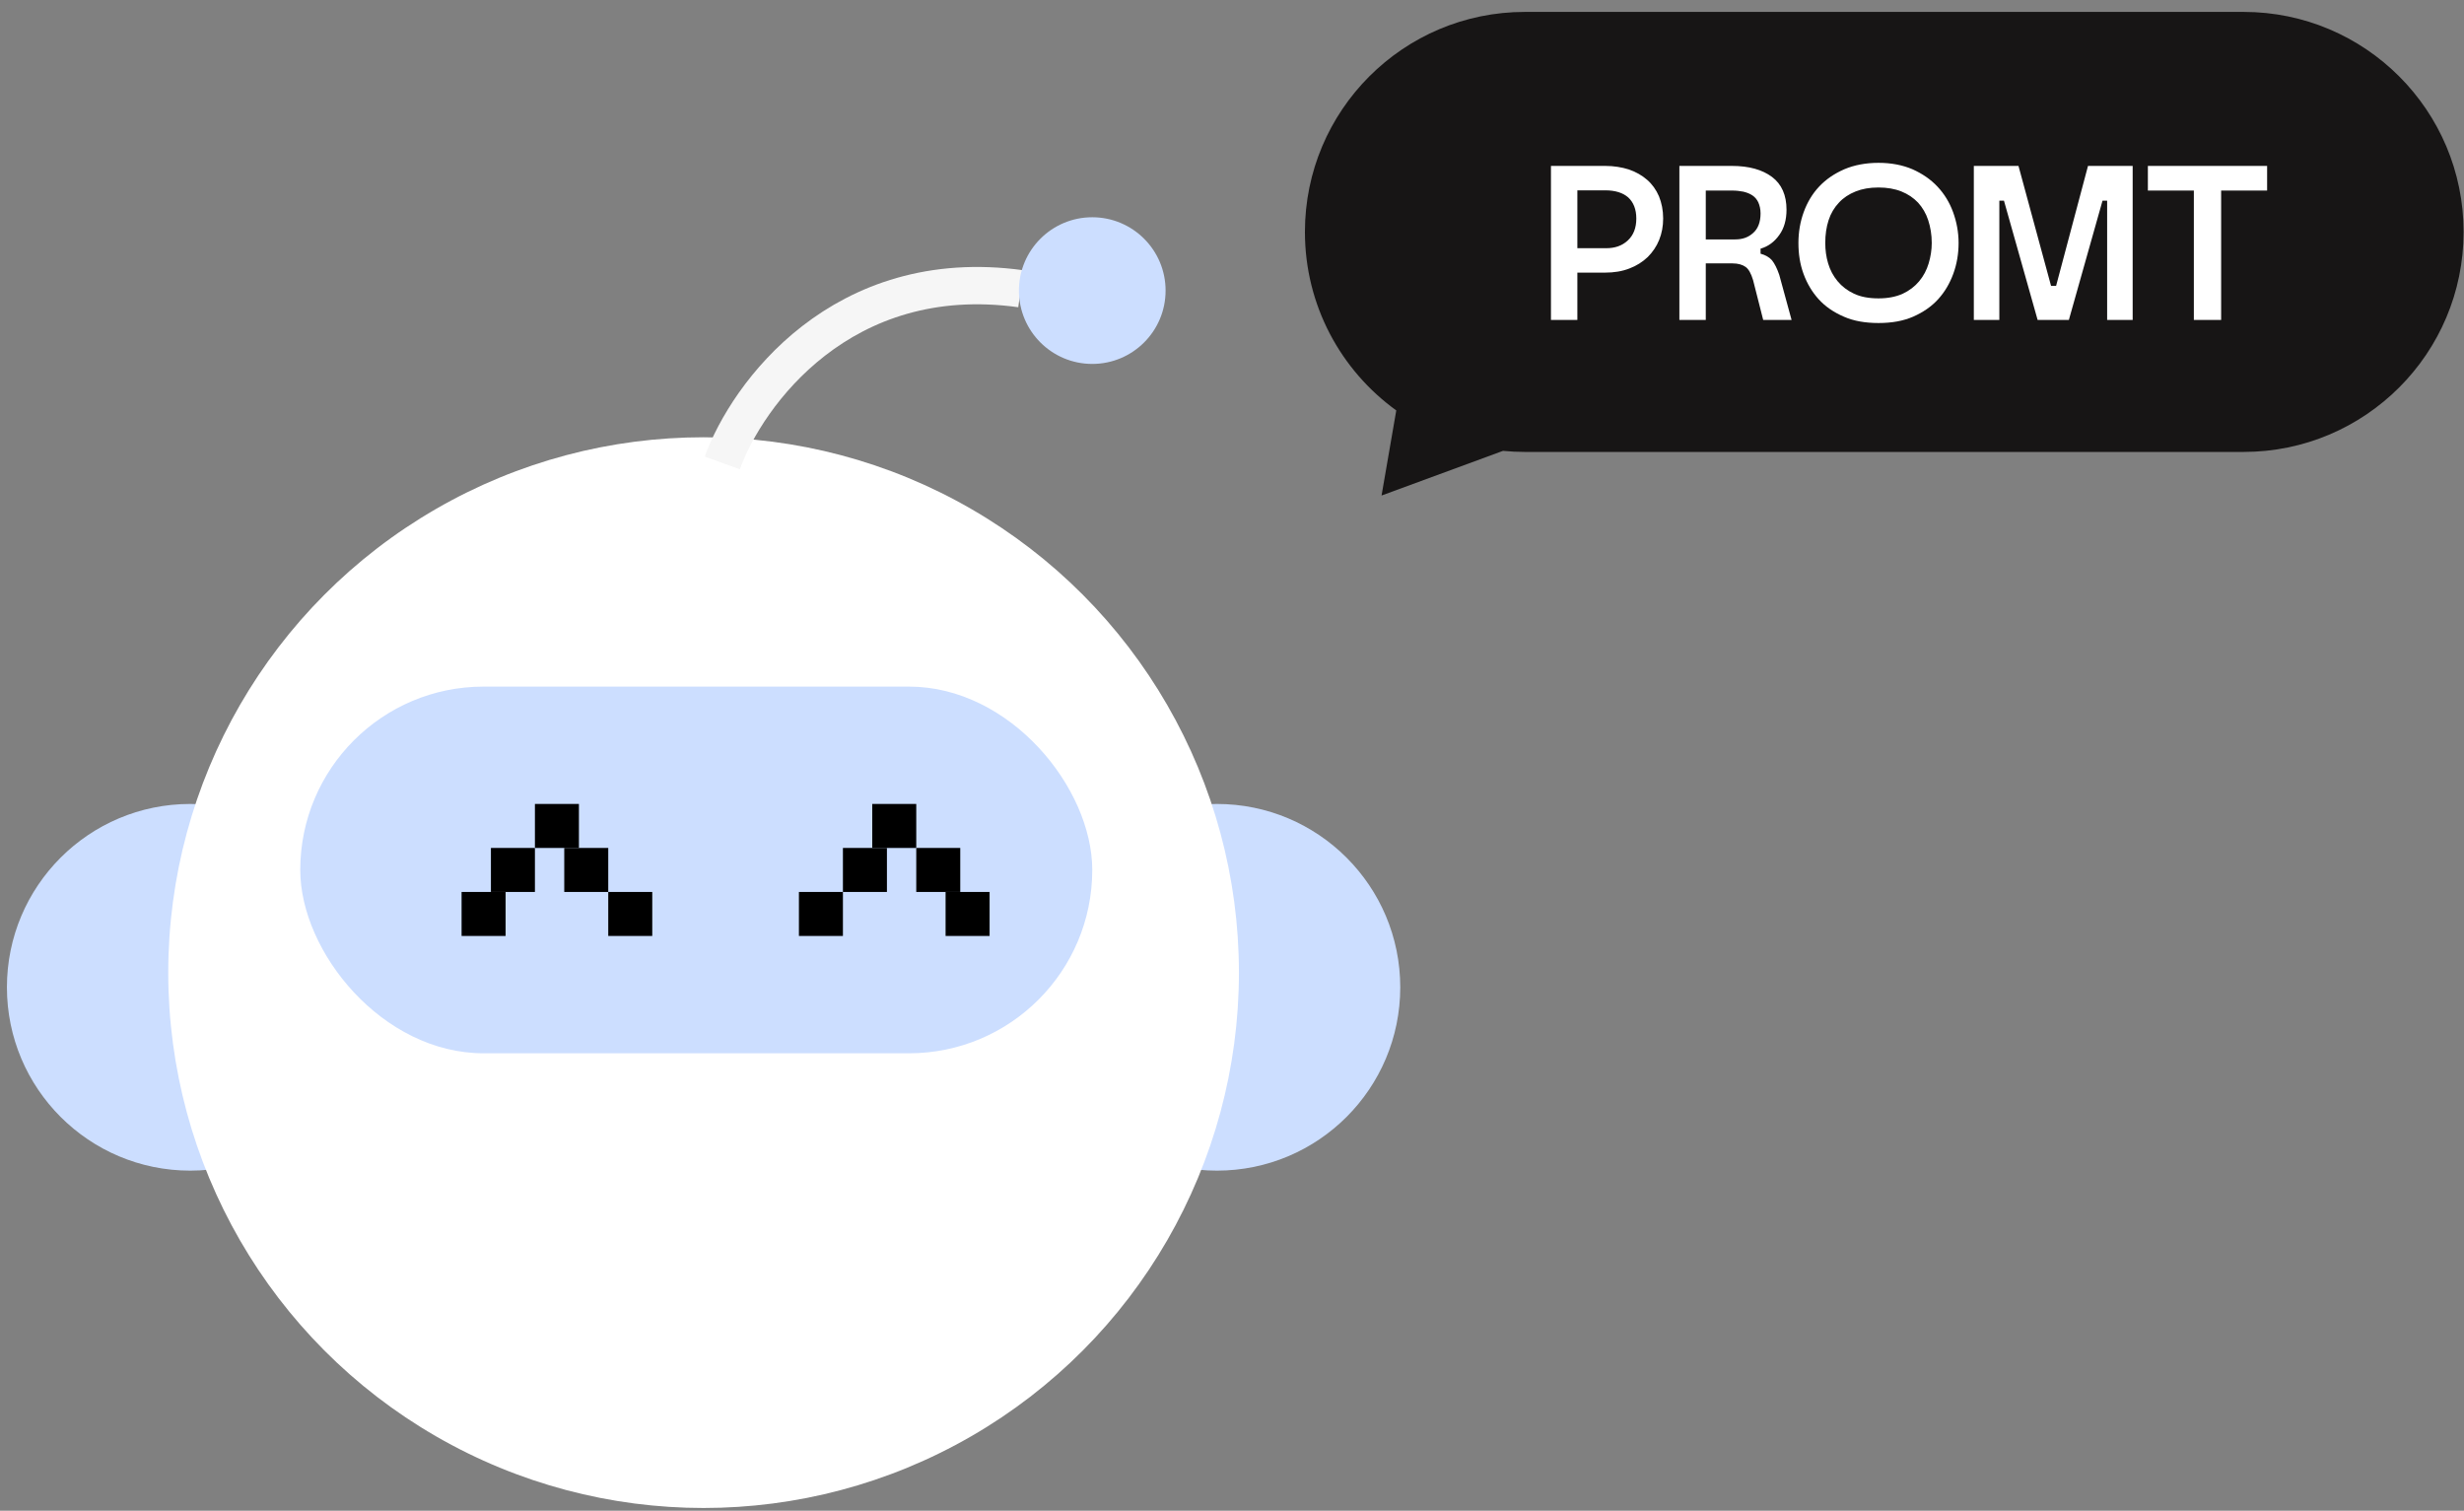
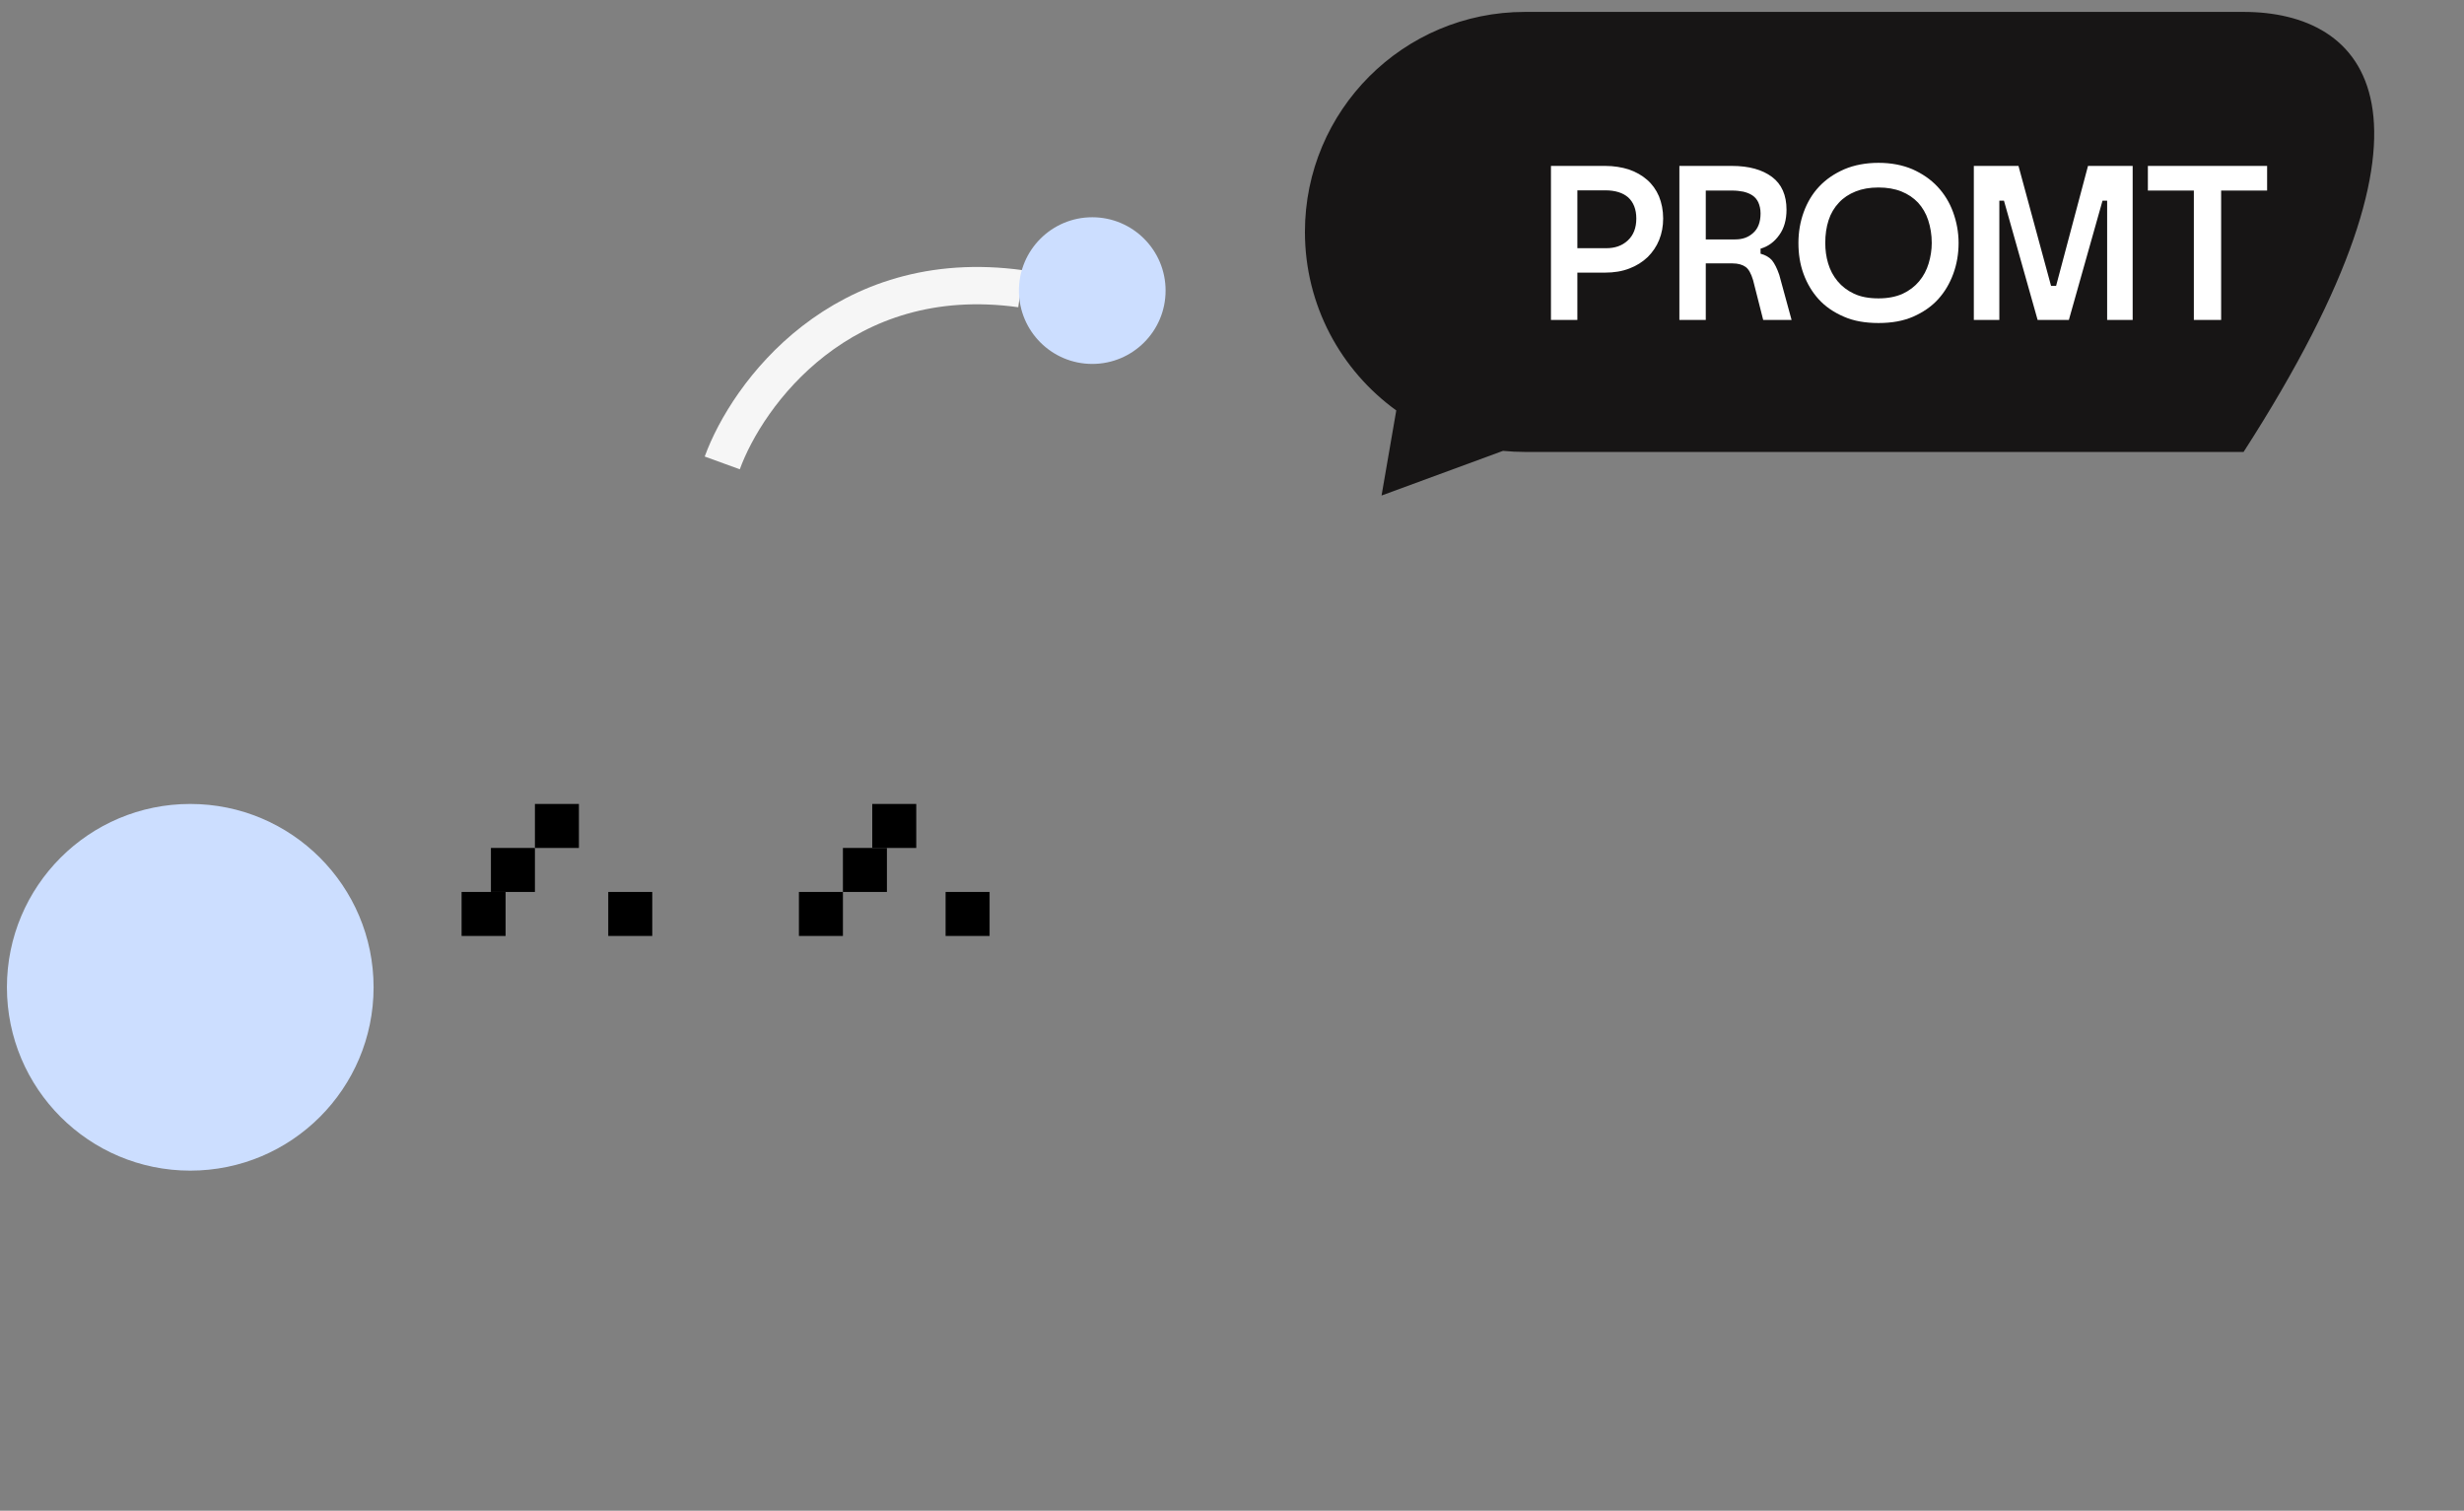
<svg xmlns="http://www.w3.org/2000/svg" width="168" height="103" viewBox="0 0 168 103" fill="none">
  <rect x="0" y="0" width="168" height="103" fill="#808080" stroke="none" />
-   <circle cx="82.972" cy="67.312" r="12.5" fill="#CCDEFF" />
  <circle cx="12.972" cy="67.312" r="12.5" fill="#CCDEFF" />
-   <circle cx="47.972" cy="66.312" r="36.5" fill="white" />
-   <rect x="20.472" y="46.812" width="54" height="25" rx="12.5" fill="#CCDEFF" />
  <rect x="31.472" y="60.812" width="3" height="3" fill="black" />
  <rect x="33.472" y="57.812" width="3" height="3" fill="black" />
  <rect x="36.472" y="54.812" width="3" height="3" fill="black" />
-   <rect x="38.472" y="57.812" width="3" height="3" fill="black" />
  <rect x="41.472" y="60.812" width="3" height="3" fill="black" />
  <rect x="54.472" y="60.812" width="3" height="3" fill="black" />
  <rect x="57.472" y="57.812" width="3" height="3" fill="black" />
  <rect x="59.472" y="54.812" width="3" height="3" fill="black" />
-   <rect x="62.472" y="57.812" width="3" height="3" fill="black" />
  <rect x="64.472" y="60.812" width="3" height="3" fill="black" />
  <path d="M49.245 31.561C50.941 26.896 57.388 17.99 69.602 19.686" stroke="#F6F6F6" stroke-width="2.545" />
  <circle cx="74.472" cy="19.812" r="5" fill="#CCDEFF" />
-   <path fill-rule="evenodd" clip-rule="evenodd" d="M103.972 0.812C95.687 0.812 88.972 7.528 88.972 15.812C88.972 20.822 91.427 25.257 95.2 27.982L94.197 33.784L102.477 30.739C102.969 30.788 103.467 30.812 103.972 30.812H152.972C161.256 30.812 167.972 24.097 167.972 15.812C167.972 7.528 161.256 0.812 152.972 0.812H103.972Z" fill="#171515" />
+   <path fill-rule="evenodd" clip-rule="evenodd" d="M103.972 0.812C95.687 0.812 88.972 7.528 88.972 15.812C88.972 20.822 91.427 25.257 95.2 27.982L94.197 33.784L102.477 30.739C102.969 30.788 103.467 30.812 103.972 30.812H152.972C167.972 7.528 161.256 0.812 152.972 0.812H103.972Z" fill="#171515" />
  <path d="M109.452 11.312C110.037 11.312 110.577 11.402 111.057 11.553C111.537 11.717 111.957 11.957 112.302 12.258C112.647 12.557 112.917 12.932 113.112 13.383C113.292 13.832 113.397 14.328 113.397 14.898C113.397 15.422 113.307 15.902 113.127 16.352C112.947 16.802 112.677 17.192 112.347 17.523C112.002 17.852 111.582 18.122 111.102 18.302C110.607 18.497 110.052 18.587 109.437 18.587H107.547V21.812H105.747V11.312H109.452ZM107.547 12.977V16.922H109.512C110.112 16.922 110.592 16.758 110.982 16.398C111.372 16.038 111.567 15.543 111.567 14.898C111.567 14.268 111.372 13.787 111.012 13.457C110.652 13.143 110.127 12.977 109.452 12.977H107.547ZM118.313 16.323C118.793 16.323 119.198 16.188 119.528 15.887C119.858 15.602 120.038 15.152 120.038 14.553C120.038 14.252 119.978 14.012 119.888 13.803C119.798 13.607 119.663 13.443 119.483 13.322C119.303 13.203 119.108 13.127 118.868 13.068C118.628 13.023 118.388 12.992 118.118 12.992H116.303V16.323H118.313ZM118.088 11.312C119.243 11.312 120.158 11.568 120.818 12.062C121.478 12.557 121.808 13.307 121.808 14.297C121.808 14.988 121.643 15.572 121.313 16.023C120.983 16.488 120.563 16.802 120.038 16.953V17.297C120.368 17.387 120.638 17.538 120.818 17.747C120.998 17.973 121.163 18.302 121.313 18.738L122.153 21.812H120.218L119.528 19.098C119.393 18.648 119.228 18.348 119.018 18.198C118.808 18.047 118.508 17.957 118.118 17.957H116.303V21.812H114.503V11.312H118.088ZM131.71 16.562C131.71 15.992 131.62 15.482 131.47 15.018C131.32 14.553 131.08 14.148 130.78 13.818C130.465 13.488 130.09 13.232 129.64 13.053C129.19 12.873 128.665 12.783 128.08 12.783C127.48 12.783 126.97 12.873 126.52 13.053C126.07 13.232 125.68 13.488 125.38 13.818C125.065 14.148 124.825 14.553 124.675 15.018C124.525 15.482 124.45 15.992 124.45 16.562C124.45 17.043 124.51 17.508 124.645 17.957C124.78 18.407 124.99 18.812 125.29 19.172C125.59 19.532 125.965 19.817 126.415 20.027C126.865 20.238 127.42 20.343 128.08 20.343C128.71 20.343 129.265 20.238 129.73 20.027C130.18 19.817 130.555 19.532 130.855 19.172C131.155 18.812 131.365 18.407 131.5 17.957C131.635 17.508 131.71 17.043 131.71 16.562ZM122.62 16.562C122.62 15.828 122.74 15.123 122.98 14.463C123.22 13.803 123.565 13.217 124.03 12.723C124.495 12.227 125.065 11.838 125.755 11.537C126.43 11.252 127.21 11.102 128.08 11.102C128.95 11.102 129.715 11.252 130.39 11.537C131.065 11.838 131.635 12.227 132.1 12.723C132.565 13.217 132.925 13.803 133.165 14.463C133.405 15.123 133.54 15.828 133.54 16.562C133.54 17.312 133.42 18.003 133.18 18.663C132.94 19.323 132.595 19.907 132.145 20.402C131.695 20.898 131.125 21.288 130.45 21.587C129.76 21.887 128.98 22.023 128.08 22.023C127.18 22.023 126.385 21.887 125.71 21.587C125.02 21.288 124.45 20.898 124 20.402C123.55 19.907 123.205 19.323 122.965 18.663C122.725 18.003 122.62 17.312 122.62 16.562ZM137.624 11.312L139.844 19.488H140.189L142.364 11.312H145.409V21.812H143.669V13.682H143.354L141.059 21.812H138.929L136.634 13.682H136.319V21.812H134.579V11.312H137.624ZM146.446 12.992V11.312H154.576V12.992H151.441V21.812H149.581V12.992H146.446Z" fill="white" />
</svg>